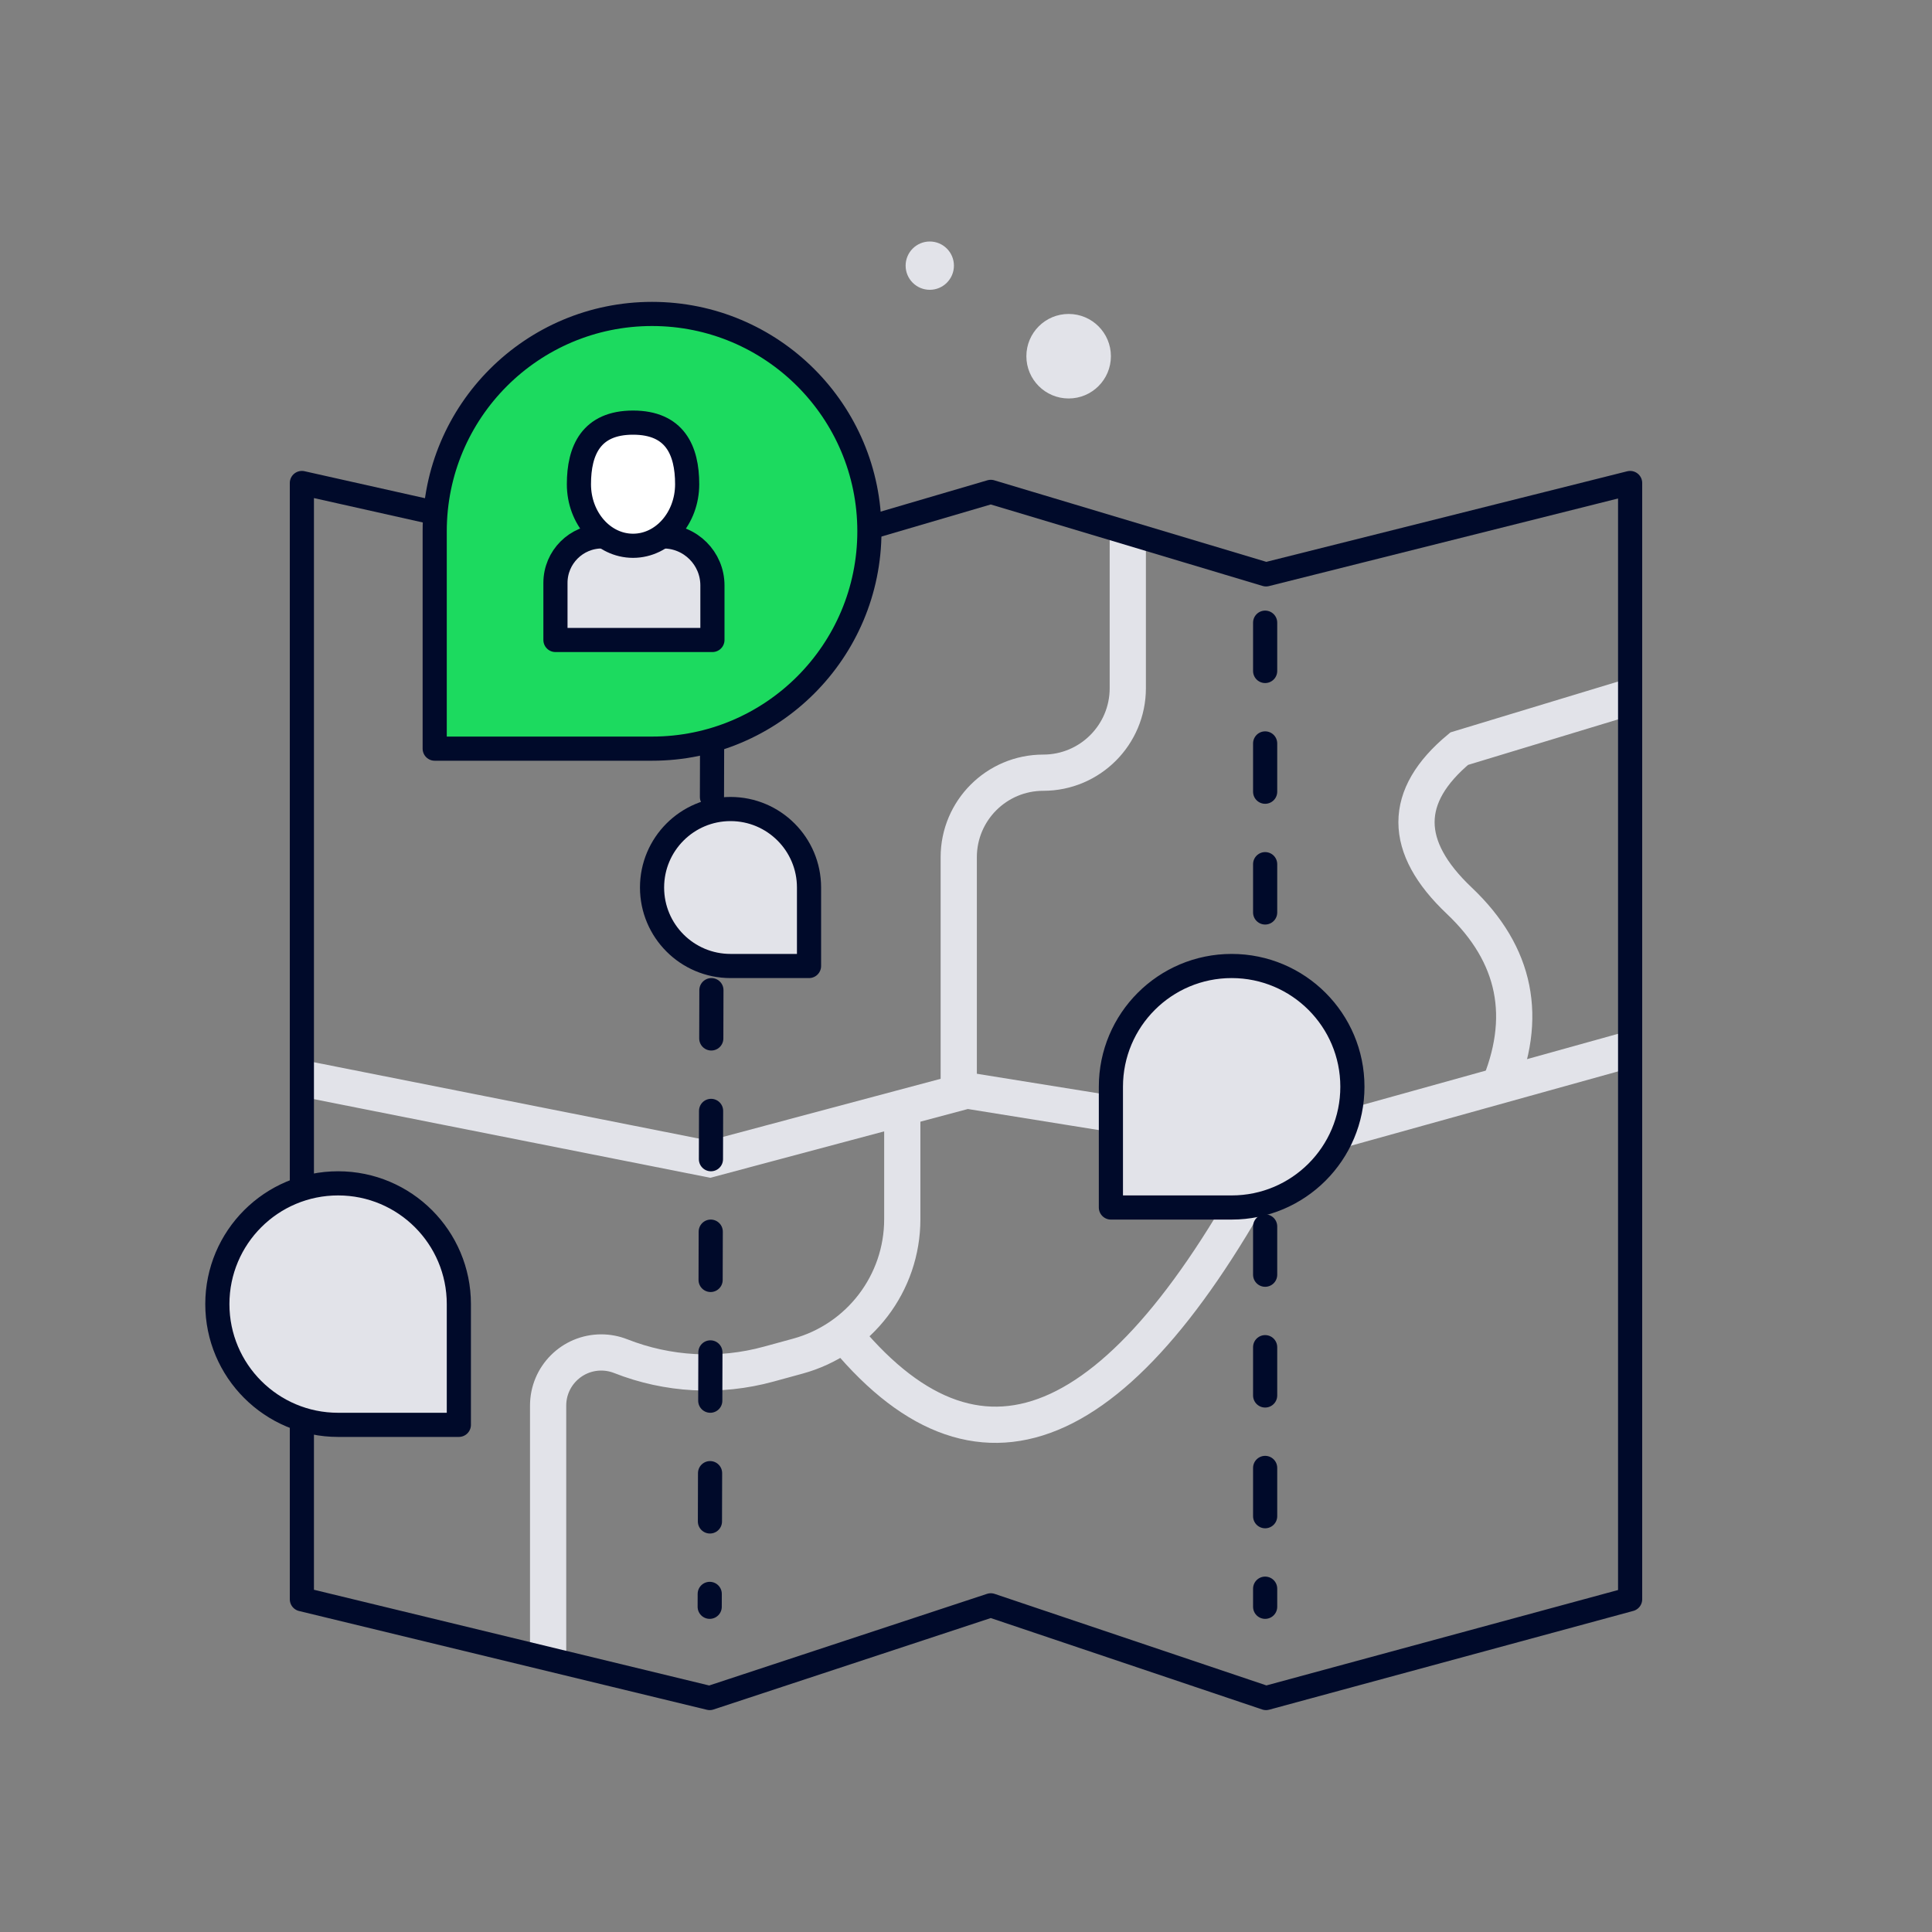
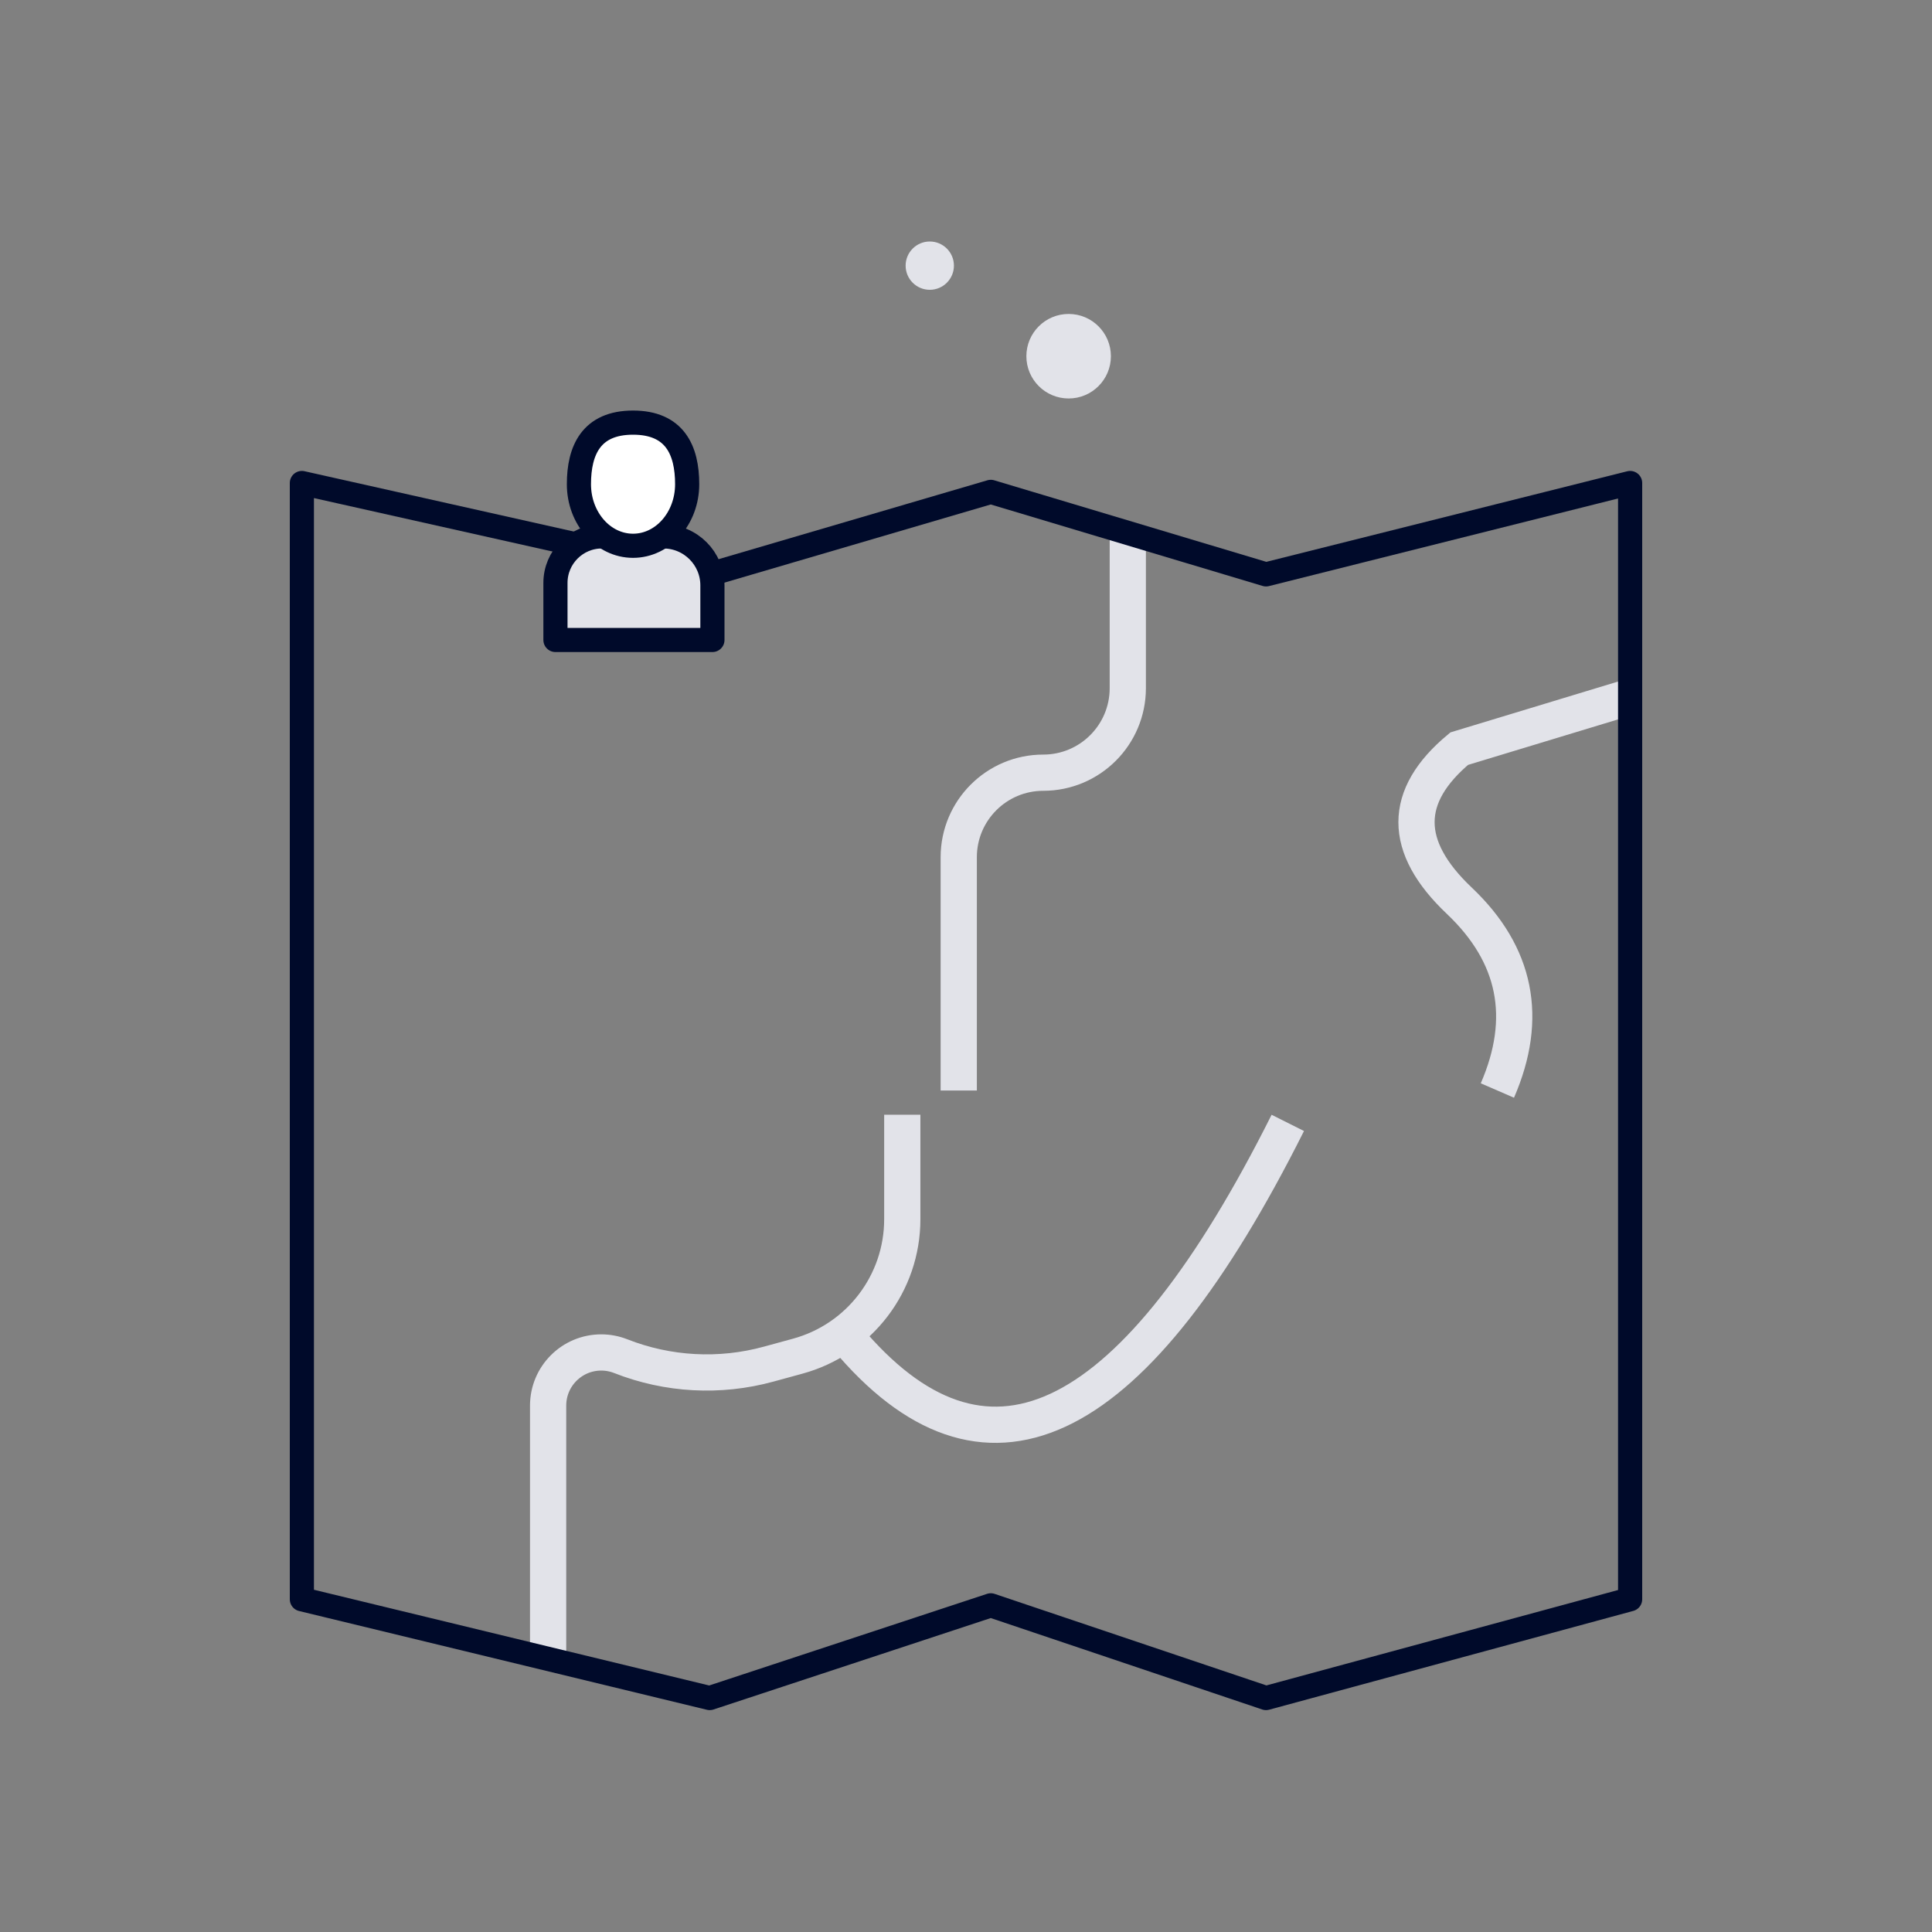
<svg xmlns="http://www.w3.org/2000/svg" width="160" height="160" viewBox="0 0 160 160">
  <rect x="0" y="0" width="160" height="160" fill="#808080" stroke="none" />
  <g fill="none" fill-rule="evenodd">
    <g>
      <g transform="translate(-108 -1775) translate(108 1775)">
-         <path stroke="#E2E3E9" stroke-width="3" d="M25 89.301L58.774 96 80.078 90.312 107.091 94.659 135 86.894" />
        <path stroke="#E2E3E9" stroke-width="3" d="M135 57.707L120.847 62c-4.718 3.925-4.718 8.12 0 12.588 4.717 4.467 5.77 9.709 3.16 15.724M79.399 90.312V70.991c0-3.866 3.134-7 7-7s7-3.134 7-7V44.422h0M45.393 137.333v-20.928c0-2.43 1.97-4.4 4.4-4.4.551 0 1.098.104 1.612.306 3.903 1.537 8.198 1.77 12.244.662l2.421-.662c5.11-1.398 8.653-6.041 8.653-11.339v-8.655h0M106.65 92.993c-12.64 25.229-24.64 31.363-36 18.402" />
        <path stroke="#000A2A" stroke-linecap="round" stroke-linejoin="round" stroke-width="2" d="M25 132.444L25 40 58.774 47.567 82.053 40.735 104.848 47.567 135 40 135 132.444 104.848 140.624 82.053 132.946 58.774 140.624z" />
-         <path stroke="#000A2A" stroke-dasharray="4 6" stroke-linecap="round" stroke-linejoin="round" stroke-width="2" d="M59 52L58.774 133.067M104.774 51.567L104.774 133.067" />
-         <path fill="#1CDA5F" stroke="#000A2A" stroke-linecap="round" stroke-linejoin="round" stroke-width="2" d="M54 26c9.941 0 18 8.059 18 18s-8.059 18-18 18H36h0V44c0-9.941 8.059-18 18-18z" />
-         <path fill="#E2E3E9" stroke="#000A2A" stroke-linecap="round" stroke-linejoin="round" stroke-width="2" d="M102 80c5.523 0 10 4.477 10 10s-4.477 10-10 10H92h0V90c0-5.523 4.477-10 10-10zM60.5 67c-3.59 0-6.5 2.91-6.5 6.5s2.91 6.5 6.5 6.5H67v-6.5c0-3.59-2.91-6.5-6.5-6.5zM28 98c-5.523 0-10 4.477-10 10s4.477 10 10 10h10v-10c0-5.523-4.477-10-10-10z" />
        <g fill="#E2E3E9" stroke="#000A2A" stroke-linecap="round" stroke-linejoin="round" stroke-width="2">
          <path d="M3.851 0C1.724 0 0 1.724 0 3.851v4.727h13V4.06C13 1.818 11.182 0 8.939 0h0" transform="translate(46 44.422)" />
        </g>
        <path fill="#FFF" stroke="#000A2A" stroke-linecap="round" stroke-linejoin="round" stroke-width="2" d="M52.426 45.199c2.476 0 4.482-2.283 4.482-5.1 0-2.816-1.022-5.099-4.482-5.099s-4.482 2.283-4.482 5.1c0 2.816 2.007 5.099 4.482 5.099z" />
        <circle cx="88.5" cy="29.5" r="3.5" fill="#E2E3E9" />
        <circle cx="77" cy="22" r="2" fill="#E2E3E9" />
      </g>
    </g>
  </g>
</svg>